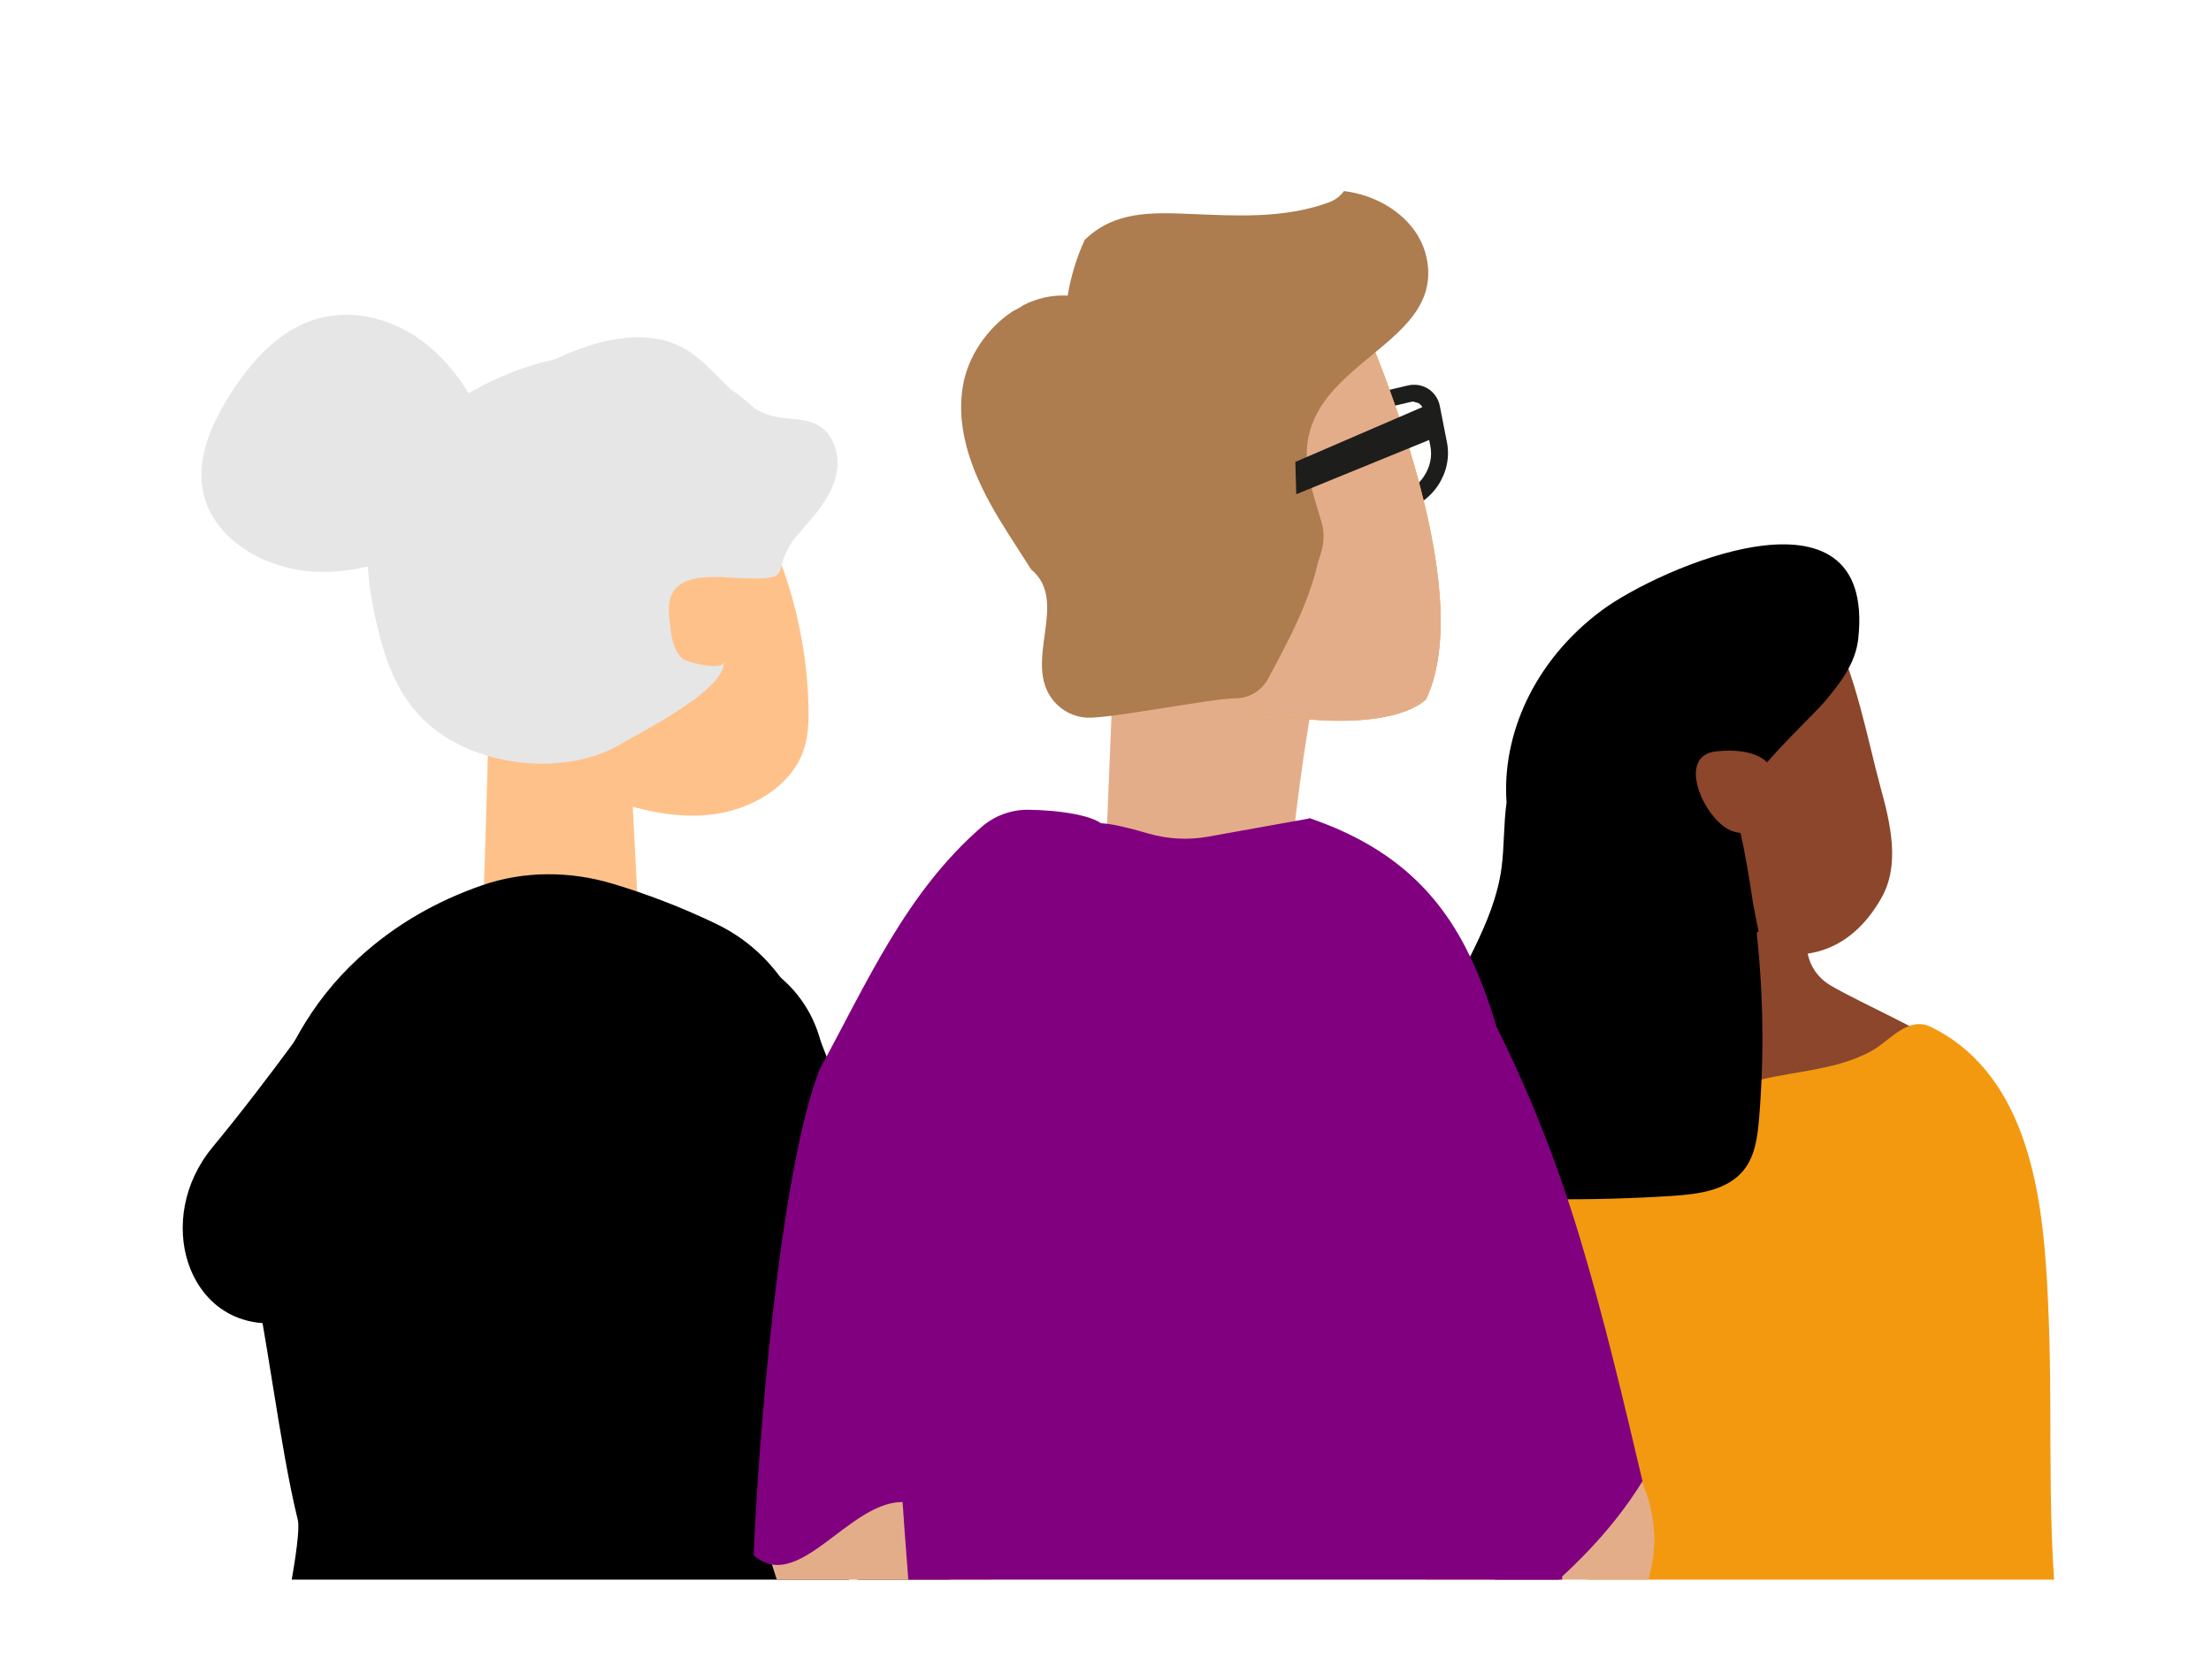
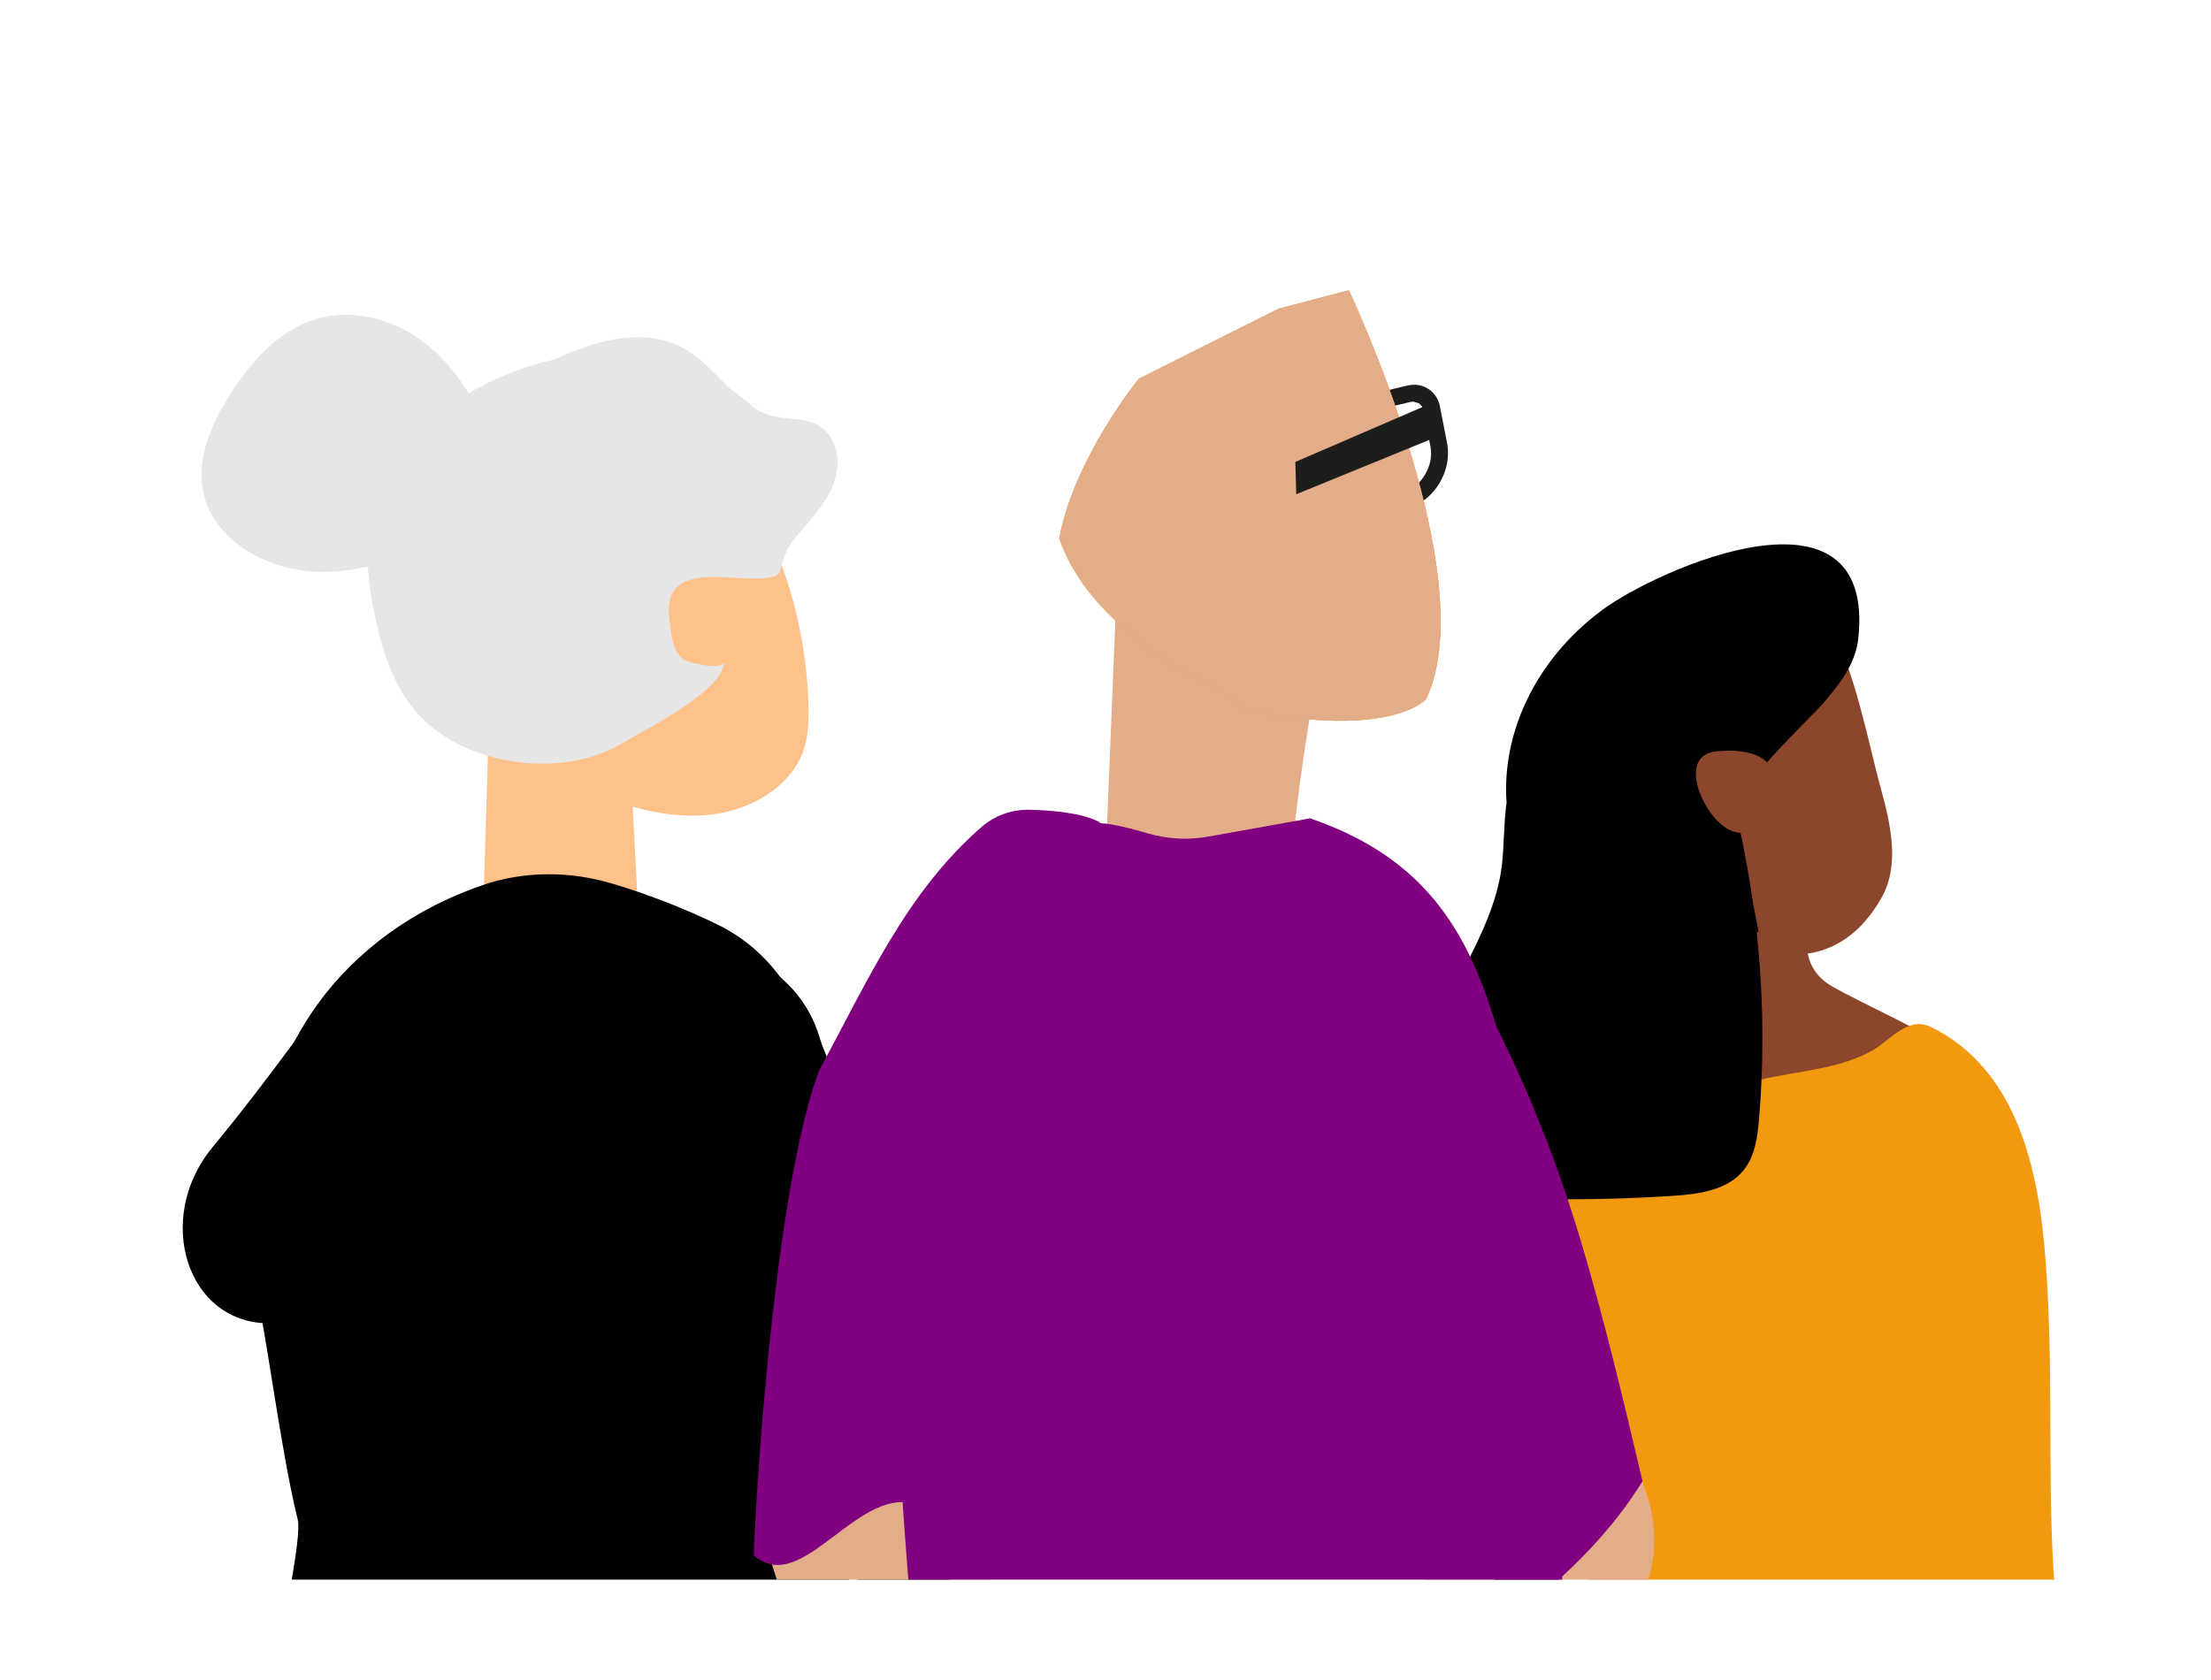
<svg xmlns="http://www.w3.org/2000/svg" xmlns:xlink="http://www.w3.org/1999/xlink" version="1.1" x="0px" y="0px" viewBox="0 0 342.21 260.05" style="enable-background:new 0 0 342.21 260.05;" xml:space="preserve">
  <style type="text/css">
	.st0{fill:url(#SVGID_1_);}
	.st1{fill:url(#SVGID_00000008830211194369351130000013599194207552623521_);}
	.st2{fill:url(#SVGID_00000047754941368748277610000008950641664088347024_);}
	.st3{fill-rule:evenodd;clip-rule:evenodd;fill:#C9EFFF;}
	.st4{fill:url(#SVGID_00000158005065280324046380000004106706931038313600_);}
	.st5{fill:url(#SVGID_00000140706858229051902700000006746951134638179251_);}
	.st6{fill:url(#SVGID_00000076572696373596909690000013782930162421705355_);}
	.st7{fill:url(#SVGID_00000136381672653146698820000000557917570600930476_);}
	.st8{fill:#FFFFFF;}
	.st9{fill:#800080;}
	.st10{fill:#CCCCCC;}
	.st11{fill:#0098D4;}
	.st12{clip-path:url(#SVGID_00000153670051149489703170000012491024935690899382_);}
	.st13{fill:#E4AD8A;}
	.st14{fill:#E5352C;}
	.st15{fill:#F39910;}
	.st16{clip-path:url(#SVGID_00000059290034217391916210000008268416546696844959_);}
	.st17{fill:#754311;}
	.st18{fill:#333333;}
	.st19{clip-path:url(#SVGID_00000144322082135034725690000008278632092291542924_);}
	.st20{fill:#AD7C4F;}
	.st21{fill:url(#SVGID_00000182494974837595804110000001824571576943731113_);}
	.st22{fill:url(#SVGID_00000035493891060789719050000012829430040534233753_);}
	.st23{fill:#F4A680;}
	.st24{fill:#E6E6E6;}
	.st25{fill:#C6C2C2;}
	.st26{fill:#E8E8E8;}
	.st27{fill:#808080;}
	.st28{fill:#925F32;}
	.st29{fill:#744110;}
	.st30{display:none;fill:#151C28;}
	.st31{fill:#27324D;}
	.st32{fill:#1D293F;}
	.st33{enable-background:new    ;}
	.st34{fill:#B7B6B6;}
	.st35{fill:#4D4D4D;}
	.st36{fill:#2A3756;}
	.st37{fill:#C7C9C9;}
	.st38{fill:#5E72BC;}
	.st39{fill:#4A990D;}
	.st40{fill:#EDD600;}
	.st41{fill:#F2F2F2;}
	.st42{fill:#1139A8;}
	.st43{fill:url(#SVGID_00000004525394631611639040000015745853704083475129_);}
	.st44{fill:#575555;}
	.st45{fill:#C6C5C5;}
	.st46{fill:#EDECEC;}
	.st47{fill:#71706F;}
	.st48{fill:#E53429;}
	.st49{fill:#3C3C3B;}
	.st50{clip-path:url(#SVGID_00000114754222049323637110000013467119659188139691_);}
	.st51{fill:#999999;}
	.st52{fill:url(#SVGID_00000061436088793344566120000014280981923831345819_);}
	.st53{fill:url(#SVGID_00000025400515766084663150000008048891493832522627_);}
	.st54{fill:url(#dress_00000056423681542923915350000012121221764952581284_);}
	.st55{fill-rule:evenodd;clip-rule:evenodd;fill:#FFFFFF;}
	.st56{fill:#8B462C;}
	.st57{fill:url(#SVGID_00000087373322812796807830000013097017823999495069_);}
	.st58{fill:url(#SVGID_00000016771283049754734950000009608403207137537158_);}
	.st59{fill:url(#SVGID_00000047760267248241680570000008241531733169366972_);}
	.st60{fill:url(#SVGID_00000071561428098318278280000013890283432363702665_);}
	.st61{clip-path:url(#SVGID_00000147925519458565336300000006813912538944420774_);}
	.st62{fill:#FFC18A;}
	.st63{fill:none;stroke:#FF6F61;stroke-width:3.391;stroke-miterlimit:10;}
	.st64{fill:#FFB98D;}
	.st65{fill:#1D1D1B;}
	.st66{clip-path:url(#SVGID_00000051381018365872894040000014848670660411174540_);}
	.st67{fill:none;stroke:#FF6F61;stroke-width:1.774;stroke-miterlimit:10;}
	.st68{fill-rule:evenodd;clip-rule:evenodd;fill:#1D1D1B;}
	.st69{fill:url(#SVGID_00000172440019191010461700000011371415370160068028_);}
	.st70{fill-rule:evenodd;clip-rule:evenodd;fill:#F3AE91;}
	.st71{fill-rule:evenodd;clip-rule:evenodd;fill:#ECC7B4;}
	.st72{fill:#F3AE91;}
	.st73{fill:#B3B3B3;}
	.st74{fill:#FFFFFF;stroke:#808080;stroke-width:6;stroke-miterlimit:10;}
	.st75{fill:url(#SVGID_00000005237808949981925190000010780252668483196813_);}
	.st76{fill:#B3824C;}
	.st77{fill:url(#SVGID_00000001647709685941619090000013292028470940420016_);}
	.st78{fill:url(#SVGID_00000011748530235427877390000018333318620014774693_);}
	.st79{fill:url(#SVGID_00000074428923760329383880000014094804836422173108_);}
	.st80{fill:#666666;}
	.st81{clip-path:url(#SVGID_00000152252373715618412880000015303693912797623943_);}
	.st82{fill:#603813;}
	.st83{clip-path:url(#SVGID_00000147200912036682732900000002528396174132932024_);}
	.st84{fill:#F2F2F2;stroke:#4D4D4D;stroke-width:4.209;stroke-miterlimit:10;}
	.st85{fill:none;stroke:#808080;stroke-width:0.902;stroke-miterlimit:10;}
	.st86{fill:#C69C6D;}
	.st87{fill:#6B0080;}
	.st88{fill:#F0E6DB;}
	.st89{fill:none;stroke:#1F1406;stroke-width:6.607;stroke-linecap:round;stroke-linejoin:round;stroke-miterlimit:10;}
	.st90{fill:#C7C0B6;}
	.st91{fill:#F0E5DB;}
	.st92{fill:#EDE4D9;}
	.st93{fill:#BAB4AA;}
	.st94{fill:#9E9380;}
	.st95{fill:none;stroke:#000000;stroke-width:3;stroke-miterlimit:10;}
	.st96{fill:#FF0000;}
	.st97{fill:#83B81A;}
	.st98{fill:none;stroke:#000000;stroke-width:4.434;stroke-miterlimit:10;}
	.st99{fill:#F5F5F5;}
	.st100{opacity:0.25;fill:#221F20;}
	.st101{fill:#7D5C40;}
	.st102{fill:#C6C6C5;}
	.st103{fill:#EFEFEF;}
	.st104{fill:#B2C0CF;}
	.st105{opacity:0.25;}
	.st106{fill:#221F20;}
	.st107{fill:#2F374C;stroke:#5C6272;stroke-width:1.825;stroke-miterlimit:10;}
	.st108{fill:none;stroke:#5C6272;stroke-width:1.825;stroke-miterlimit:10;}
	
		.st109{clip-path:url(#SVGID_00000011723017143240429450000007609098655050327168_);fill-rule:evenodd;clip-rule:evenodd;fill:#C9EFFF;}
	.st110{clip-path:url(#SVGID_00000011723017143240429450000007609098655050327168_);}
	.st111{fill:url(#SVGID_00000014604562895705028830000012836399785688739258_);}
	.st112{fill:url(#SVGID_00000131340540540177268870000011150858351716907704_);}
	
		.st113{clip-path:url(#SVGID_00000011723017143240429450000007609098655050327168_);fill-rule:evenodd;clip-rule:evenodd;fill:none;}
	.st114{fill:none;stroke:#000000;stroke-width:2.182;stroke-miterlimit:10;}
	.st115{fill:#FFFFFF;stroke:#000000;stroke-width:3;stroke-miterlimit:10;}
	.st116{clip-path:url(#SVGID_00000147903679860823380060000000399233929835891379_);}
	.st117{fill:#575756;}
	.st118{fill:#9C9B9B;}
	.st119{clip-path:url(#SVGID_00000174571191338892477720000003853207275169476523_);}
	.st120{fill:#2F374C;stroke:#5C6272;stroke-width:0.564;stroke-miterlimit:10;}
	.st121{fill:none;stroke:#5C6272;stroke-width:0.564;stroke-miterlimit:10;}
	.st122{clip-path:url(#SVGID_00000129166047787795841820000000882217165837913015_);}
	.st123{opacity:0.2;}
	.st124{fill:#707777;}
	.st125{fill:#E1E0E0;}
	.st126{fill:#D14B39;}
	.st127{clip-path:url(#SVGID_00000180334589968964178830000016274665106334764220_);}
	.st128{fill-rule:evenodd;clip-rule:evenodd;fill:#5F5938;}
	.st129{fill-rule:evenodd;clip-rule:evenodd;fill:#EBE59F;}
	.st130{fill-rule:evenodd;clip-rule:evenodd;fill:#D7D08D;}
	.st131{fill-rule:evenodd;clip-rule:evenodd;fill:#B2AA6F;}
	.st132{fill-rule:evenodd;clip-rule:evenodd;fill:#D8D8D8;}
	.st133{fill-rule:evenodd;clip-rule:evenodd;fill:#E5352C;}
	.st134{fill-rule:evenodd;clip-rule:evenodd;fill:#C5C5C4;}
	.st135{fill-rule:evenodd;clip-rule:evenodd;fill:#858585;}
	.st136{fill-rule:evenodd;clip-rule:evenodd;fill:#F39910;}
	
		.st137{clip-path:url(#SVGID_00000121257512520059911150000011422157804462041476_);fill-rule:evenodd;clip-rule:evenodd;fill:#E5352C;}
	.st138{fill-rule:evenodd;clip-rule:evenodd;fill:#F2F2F2;}
	.st139{fill-rule:evenodd;clip-rule:evenodd;fill:#800080;}
	.st140{fill-rule:evenodd;clip-rule:evenodd;}
	.st141{fill-rule:evenodd;clip-rule:evenodd;fill:#B3824C;}
	.st142{fill-rule:evenodd;clip-rule:evenodd;fill:#925F32;}
	.st143{fill:none;}
	
		.st144{clip-path:url(#SVGID_00000121275667398343722710000017149268165038032293_);fill-rule:evenodd;clip-rule:evenodd;fill:#C9EFFF;}
	.st145{clip-path:url(#SVGID_00000121275667398343722710000017149268165038032293_);}
	.st146{fill:url(#SVGID_00000045606686192950036150000009934164017416675723_);}
	.st147{fill:url(#SVGID_00000070827029544099226560000001330416212695028907_);}
	.st148{clip-path:url(#SVGID_00000006698670505654845420000015549758615518329527_);}
	.st149{fill:#B0CE60;}
	.st150{fill:url(#SVGID_00000158006011669092929990000004783724928868606084_);}
	.st151{clip-path:url(#SVGID_00000182528652752634829210000002695641987133671828_);}
	.st152{fill:#74A869;}
	.st153{fill:#B0CD58;}
	.st154{fill:url(#SVGID_00000073718425902549725430000001191099232016247943_);}
	
		.st155{clip-path:url(#SVGID_00000123438006692672904110000016027586798875381919_);fill-rule:evenodd;clip-rule:evenodd;fill:#C9EFFF;}
	
		.st156{clip-path:url(#SVGID_00000123438006692672904110000016027586798875381919_);fill-rule:evenodd;clip-rule:evenodd;fill:none;}
	.st157{clip-path:url(#SVGID_00000123438006692672904110000016027586798875381919_);}
	.st158{fill:url(#SVGID_00000124875672190293599770000005369787181114485646_);}
	.st159{fill:url(#SVGID_00000070831062568678176320000014897701941344732564_);}
	.st160{fill:#DECA12;}
	.st161{fill:#D8D8D8;}
	.st162{fill:none;stroke:#FF8B00;stroke-width:5.231;stroke-linejoin:round;stroke-miterlimit:10;}
	.st163{fill:#FF8B00;}
	.st164{fill:#E5E5E5;}
	.st165{fill:#B2B2B2;}
	.st166{fill:url(#SVGID_00000174585916287990588410000011631583453343112067_);}
	.st167{fill:#F37E08;}
	.st168{fill:#404041;}
	.st169{fill:none;stroke:#F39910;stroke-width:4.576;stroke-miterlimit:10;}
	.st170{fill:none;stroke:#800080;stroke-width:4.576;stroke-linecap:round;stroke-miterlimit:10;}
	.st171{opacity:0.3;fill:url(#SVGID_00000103240367970904446830000016143532204379275408_);}
	.st172{opacity:0.3;fill:url(#SVGID_00000105406922374665961770000011945768047878911668_);}
	.st173{fill-rule:evenodd;clip-rule:evenodd;fill:#DB9900;}
	.st174{fill-rule:evenodd;clip-rule:evenodd;fill:#FF9E55;}
	.st175{fill:#677980;}
	.st176{fill:#562070;}
	.st177{opacity:0.2;fill:#6B0080;}
	.st178{fill:#7D4895;}
	.st179{fill:none;stroke:#B3B3B3;stroke-width:4.181;stroke-linecap:round;stroke-miterlimit:10;}
	.st180{fill:url(#SVGID_00000135651479405843556910000000119363488088860335_);}
	.st181{fill:#638E59;}
	.st182{fill:#008000;}
	.st183{fill:url(#SVGID_00000069373016095901915840000011409059055562533775_);}
	.st184{fill:url(#SVGID_00000107551231096594316020000014136438712299809699_);}
	.st185{fill:#FFFFFF;stroke:#4D4D4D;stroke-width:5;stroke-miterlimit:10;}
	.st186{fill:url(#SVGID_00000181078563844773653490000010110128013244338844_);}
	.st187{fill:url(#SVGID_00000183209667753513927580000016588247957402556586_);}
	.st188{fill:url(#SVGID_00000108285178772926329020000007075025337932394167_);}
	.st189{fill:url(#SVGID_00000015344470750814273280000015940856476614127014_);}
	.st190{fill:url(#SVGID_00000071520740615244738180000003677741340318564765_);}
	.st191{fill:url(#SVGID_00000088855589515188849820000010276890949692032435_);}
	.st192{fill:url(#SVGID_00000091732279420218777720000014065177433891260341_);}
	.st193{fill:url(#SVGID_00000178172275222382339200000010994621810039703193_);}
	.st194{fill:url(#SVGID_00000083804547494823178320000013512680457254598066_);}
	.st195{fill:url(#SVGID_00000127030531149607428110000000736598787243220614_);}
	.st196{fill-rule:evenodd;clip-rule:evenodd;fill:#F3AB9C;}
	.st197{fill-rule:evenodd;clip-rule:evenodd;fill:#E4AD8A;}
	.st198{fill:url(#SVGID_00000057849589537134183600000002562798897837553596_);}
	.st199{fill:url(#SVGID_00000035519348493542132390000015524077666944311210_);}
	.st200{fill:url(#SVGID_00000132789325412446111400000005463880917415939739_);}
	.st201{fill:url(#SVGID_00000145748154164562390070000017262300756601286553_);}
	.st202{fill:url(#SVGID_00000143581694570094762390000012585617127581791924_);}
	.st203{clip-path:url(#SVGID_00000038382662079974295520000005965760912309692589_);}
	.st204{fill:url(#SVGID_00000170976205762420663070000010697420493507600527_);}
	.st205{fill:url(#SVGID_00000093167224895714717980000001210065930528115859_);}
	.st206{fill:#A65D4A;}
	.st207{clip-path:url(#SVGID_00000038382662079974295520000005965760912309692589_);fill:#F39910;}
	
		.st208{clip-path:url(#SVGID_00000038382662079974295520000005965760912309692589_);fill:url(#SVGID_00000066486786065592489840000015339853546288022176_);}
	.st209{fill:#BD5018;}
	.st210{fill:#872A22;}
	.st211{fill:#583029;}
	.st212{clip-path:url(#SVGID_00000052799943008080385180000003973440676296349597_);}
	.st213{fill:url(#SVGID_00000136407164233517723850000005285792930162324876_);}
	.st214{fill:url(#SVGID_00000026130355328445287890000006973485431294112165_);}
	.st215{fill:url(#SVGID_00000054238617220122293900000007314197096862280855_);}
	.st216{fill-rule:evenodd;clip-rule:evenodd;fill:#E6E6E6;}
	.st217{clip-path:url(#SVGID_00000069364245047782191400000004105945346980212887_);}
	
		.st218{clip-path:url(#SVGID_00000090265054626288727070000014596388029364992172_);fill-rule:evenodd;clip-rule:evenodd;fill:#C9EFFF;}
	.st219{clip-path:url(#SVGID_00000090265054626288727070000014596388029364992172_);}
	.st220{fill:url(#SVGID_00000054969371826874411820000016027052499852335019_);}
	.st221{fill:url(#SVGID_00000165221786043381629250000002422073472002970536_);}
</style>
  <g id="hulplijnen">
</g>
  <g id="ondergrond">
</g>
  <g id="teksten">
</g>
  <g id="Laag_4">
</g>
  <g id="Laag_5">
    <g>
      <defs>
        <rect id="SVGID_00000102531656509269887430000006538451210953280443_" x="-8.92" y="-33.46" width="351.13" height="278" />
      </defs>
      <clipPath id="SVGID_00000100351358560019034120000003314064182925473674_">
        <use xlink:href="#SVGID_00000102531656509269887430000006538451210953280443_" style="overflow:visible;" />
      </clipPath>
      <g style="clip-path:url(#SVGID_00000100351358560019034120000003314064182925473674_);">
        <path class="st62" d="M75.86,104.46c0,0-0.58,21.99-1.22,40.77C74,164,99.97,164.33,99.97,164.33l-2.51-48.66" />
        <path class="st62" d="M63.3,102.24c7.78,9.49,18.41,16.93,30.44,21.3c5.38,1.96,11.23,3.32,17.04,2.47     c5.81-0.86,11.53-4.34,13.47-9.52c0.86-2.29,0.94-4.75,0.88-7.16c-0.36-15.25-5.92-30.2-15.7-42.19     c-5.46-6.69-13.61-12.89-22.74-11.5c-5.35,0.81-9.97,4.15-13.59,7.97c-10.49,11.07-14.13,27.29-9.17,40.86     c0.5,1.37,3.38,2.01,2.81,0.67L63.3,102.24L63.3,102.24z" />
        <path class="st24" d="M126.73,65.9c-2.09-1.24-4.71-0.9-7.07-1.47c-1.04-0.25-1.99-0.68-2.88-1.21     c-1.14-1.08-2.39-2.08-3.73-2.99c-2.39-2.31-4.64-4.97-7.55-6.49c-4.42-2.31-9.8-1.7-14.53-0.16c-1.75,0.57-3.45,1.27-5.11,2.06     c-12.56,2.73-24.03,11.08-27.54,21.21c-2.25,6.49-1.51,13.16-0.07,19.51c1.23,5.42,3.05,10.88,7.27,15.02     c3.96,3.88,9.96,6.35,16.45,6.78c4.78,0.31,9.95-0.52,14.04-2.93c3.55-2.1,16.56-8.58,16.02-12.93c0.22,1.73-5.66,0.23-6.25-0.22     c-1.83-1.4-1.94-4.34-2.2-6.54c-0.88-7.73,7.15-6.11,12.14-6c7.9,0.18,2.96-1.37,8.01-7.07l0.15,0.06l0.04-0.27     c0.46-0.51,0.91-1.04,1.37-1.58c1.84-2.15,3.58-4.52,4.16-7.29C130.04,70.61,129.16,67.35,126.73,65.9L126.73,65.9z" />
        <path class="st24" d="M72.34,81.41c-7.11,3.85-14.88,7.29-22.97,7.12c-8.1-0.17-16.47-4.96-17.95-12.48     c-1.03-5.27,1.41-10.68,4.41-15.33c3.24-5,7.6-9.86,13.53-11.45c5.12-1.37,10.7-0.02,14.98,2.82c4.29,2.83,7.39,7.01,9.72,11.45     c3.08,5.88,4.21,14.36-1.67,18.07c-0.77,0.49-2.19,0.56-2.2-0.3L72.34,81.41L72.34,81.41z" />
        <path d="M136.15,264.47c-15.1-36.18,7.81-105.54-25.33-121.46c-5.38-2.59-10.74-4.62-15.96-6.19     c-6.61-1.99-13.71-2.03-20.24,0.23c-6.98,2.42-13.47,6.08-19.1,11.26c-7.78,7.17-11.47,15.01-15.07,24.57     c-0.28,0.74-0.55,1.48-0.83,2.23c-0.76,2.07-1.37,4.2-1.68,6.39c-0.02,0.14-0.04,0.29-0.06,0.43c-0.54,3.94-0.28,7.95,0.61,11.83     c2.76,11.99,4.76,29.98,7.6,41.53c1.3,5.29-12.01,58.16-11.18,63.68c9.87,10.55,57.76,16,64.8,17.39     c9.65,1.9,20.09,3.7,28.95-0.57c3.52-1.7,6.57-42.73,8.27-46.23" />
        <path d="M50.46,154.42c0,0-8.43,12.13-17.58,23.2s-3.91,27.56,9.16,27.24" />
        <g>
          <path d="M145.78,245.14L145.78,245.14c-6.57,3.07-14.4,0.59-18.01-5.7l-37.41-65.09l35.35-16.49l27.17,69.53      C155.57,234.26,152.46,242.02,145.78,245.14z" />
          <ellipse transform="matrix(0.513 -0.859 0.859 0.513 -89.769 173.875)" cx="108.26" cy="166" rx="19.26" ry="19.26" />
        </g>
      </g>
      <g style="clip-path:url(#SVGID_00000100351358560019034120000003314064182925473674_);">
        <path class="st56" d="M279.71,145.15c0,0-0.88,4.78,3.74,7.48c4.62,2.7,15.63,7.48,18.93,10.35s-42.27,5.06-42.27,5.06     l-2.42-26.2c0,0,19.15-2.86,19.15-2.2S279.71,145.15,279.71,145.15z" />
        <path class="st15" d="M321.53,301.48c0,11.87-3.85,19.8-6.71,21.18c-7.19,3.46-68.09-5.09-76.09-13.66     c-0.68-4.49,8.65-70.84,7.59-75.13c-2.31-9.38-3.93-23.98-6.17-33.71c-0.72-3.15-0.94-6.4-0.5-9.6c0.02-0.12,0.03-0.23,0.05-0.35     c0.25-1.77,0.75-3.5,1.36-5.19c0.22-0.6,0.44-1.21,0.67-1.81c2.91-7.76,5.92-14.12,12.23-19.94c4.57-4.2,9.84,6.71,15.5,4.75     c6.59-2.29,14.14-1.93,20.28-5.36c2.76-1.54,5.54-5.4,9.09-3.69c1.59,0.77,3.1,1.7,4.49,2.79c12.17,9.54,13.21,28.09,13.77,42.25     c0.7,17.85-0.61,35.84,2.3,53.54L321.53,301.48z" />
        <path class="st56" d="M251.26,127.88c9.05,17.16,29.98,28.77,39.96,11.09c2.89-5.12,1.39-11.49-0.18-17.16     c-3.72-13.44-7.81-44.34-30.15-32.06C244.38,98.83,244.44,114.93,251.26,127.88L251.26,127.88z" />
        <path d="M222.46,158.79c3.21-8.22,8.76-15.67,9.94-24.42c0.44-3.29,0.31-6.84,0.78-10.12c-0.75-10.33,4.11-21.85,14.73-29.76     c8.64-6.44,42.45-21.44,39.71,4.34c-0.42,3.96-2.92,7.08-5.29,9.88c-2.01,2.38-14.39,13.76-13.71,17.34     c0.02,0.07,0.17,0.86,0.4,2.05l0.21,0.07c0.85,3.83,1.53,7.7,2.08,11.59c0.5,2.55,0.87,4.43,0.87,4.43l-0.29,0.2     c1.04,9.56,1.17,19.21,0.37,28.79c-0.23,2.79-0.61,5.74-2.35,7.93c-2.51,3.16-7,3.76-11.03,4.02     c-6.46,0.42-12.94,0.59-19.41,0.51c-4.45-0.06-9.16-0.31-12.87-2.77C219.23,178.01,219.25,167.01,222.46,158.79L222.46,158.79z" />
        <path class="st56" d="M273.54,118.08c0,0-1.76-2.42-7.93-1.76s-1.98,10.13,1.98,12.11c3.96,1.98,8.15-2.2,8.15-2.2L273.54,118.08     z" />
      </g>
      <g style="clip-path:url(#SVGID_00000100351358560019034120000003314064182925473674_);">
        <path class="st13" d="M172.68,94.8c-0.54,13.38-1.09,26.76-1.63,40.14c9.4,1.5,18.81,3,28.21,4.5     c0.95-12.13,2.57-24.2,4.85-36.15C192.63,100.17,172.68,94.8,172.68,94.8L172.68,94.8z" />
        <g>
          <path class="st13" d="M190.27,319.09c-1.93-1.76-3.03-4.05-4.1-6.3c-13.68-28.71-30.44-56.35-39.11-86.97      c-1.12-3.96-1.44-9.36-5.01-10.96c-0.62,0-1.26,0.03-1.93,0.08c-8.32,4.67-20.1,11.5-21.65,18.46c-0.65,2.91,0.05,5.66,0.85,8.3      c7.71,25.43,26.72,46.29,43.65,67.51c6.86,8.6,15.61,16.48,22.47,25.08c2.49,3.12,5.99,6.55,11.22,5.6      c1.62-5.86,3.09-12.37-0.88-16.54C194.22,321.73,191.95,320.63,190.27,319.09L190.27,319.09z" />
          <path class="st9" d="M126.81,165.65c7.54-13.87,13.49-27.53,25.12-37.63c1.99-1.73,4.55-2.68,7.19-2.66      c4.66,0.04,10.79,0.87,11.93,2.73c2.46,4,3.19,7.5,2.6,12.53c-3.84,32.55-14.55,64.28-31.24,92.49      c-9.39-3.98-18.12,14.4-25.76,7.66C117.34,223.58,120.6,181.9,126.81,165.65L126.81,165.65z" />
          <path class="st13" d="M249.25,220.29c-2.8-3.21-6.61-1.54-10.15-3.65c-4.65,1.51-8.59,5.53-11.03,9.94      c-5.83,10.56-8.28,23.11-13.02,34.22c-6.5,15.23-9.45,35.07-18.49,48.88c-0.38,0.59-3.75,3.94-7.47,8.16      c-6.97,7.91-15.19,18.84-7.41,20.29c4.72,0.88,8.12-2.53,10.58-5.63c6.78-8.54,15.24-16.39,22.02-24.93      c16.09-20.26,31.21-38.57,40.28-61.47c1.93-4.86,1.96-10.28,0.16-15.19c-0.9-2.46-1.91-4.84-3.74-6.93L249.25,220.29z" />
          <path class="st9" d="M138.64,340.74c-1.2-7.21,3.27-29.65,3.77-36.88c2.06-29.87-2.81-59.8-3.63-89.63      c-0.81-29.72,1.22-62.87,21.29-86.63c0.52-0.62,5.48-0.5,6.14-0.38c4.24,0.78,2.55-0.79,11.5,1.81c3,0.87,6.16,1.05,9.23,0.5      l15.83-2.84c26.7,9.13,28.34,30.31,34.89,56.7c1.32,5.31,2.03,10.74,2.44,16.2c-1.79,0.68-3.25,2.44-2.81,4.83      c7.4,40.2,4.81,81.38,4.78,122.02c0,1.54,0.69,10.9,1.68,11.54c-0.62,15.5-72.11,9.7-83.11,8.31      C155.22,345.61,139.07,343.28,138.64,340.74z" />
          <path class="st9" d="M193.73,131.61c0.58-0.67,1.18-1.3,1.81-1.9c1.04-0.72,2.2-1.36,3.52-1.88c1.2-0.47,2.44-0.84,3.7-1.14      c10.53,4.78,18.1,13.6,24.31,23.74c7.41,13.05,13.19,26.92,17.55,41.49c3.69,12.33,6.65,24.85,9.6,37.38      c-4.61,7.51-11.03,13.95-17.96,19.48c-0.84,0.22-1.67,0.42-2.52,0.57c-11.61-23.42-22.01-47.44-31.15-71.93      C197.12,162.76,192.12,146.81,193.73,131.61L193.73,131.61z" />
        </g>
        <g>
          <path class="st65" d="M218.73,62.17l-0.38,0.05l-14.08,3.34c-0.46,0.1-0.83,0.36-1.08,0.73c-0.2,0.37-0.32,0.8-0.24,1.22      l1.11,5.66c0.31,1.6,1.25,2.95,2.64,3.81c1.39,0.86,3.02,1.13,4.65,0.74l5.12-1.21c1.62-0.38,3.03-1.37,3.93-2.78      c0.94-1.41,1.3-3.07,0.99-4.66l-1.11-5.66c-0.09-0.42-0.35-0.77-0.72-1L218.73,62.17L218.73,62.17z M209.9,80.49      c-1.63,0.02-3.22-0.42-4.65-1.3c-1.94-1.22-3.26-3.15-3.7-5.42l-1.16-5.66c-0.18-1.09,0.06-2.22,0.67-3.19      c0.66-0.96,1.61-1.64,2.69-1.9l14.12-3.34c1.12-0.26,2.26-0.08,3.18,0.51s1.56,1.52,1.79,2.61l1.11,5.66      c0.45,2.27-0.03,4.62-1.34,6.63c-1.31,2-3.3,3.4-5.63,3.95l-5.12,1.21C211.23,80.41,210.56,80.49,209.9,80.49L209.9,80.49z" />
          <path class="st15" d="M190.23,107.73c-10.38-5.26-22.32-12.89-26.29-24.38c2.32-12.44,12.31-24.71,12.31-24.71l21.63-10.85      l10.9-2.86c0,0,20.96,44.34,11.95,63.3c0,0-5.25,6.3-28.38,1.64C191.99,109.03,191.31,108.28,190.23,107.73L190.23,107.73z" />
          <path class="st13" d="M190.23,107.73c-10.38-5.26-22.32-12.89-26.29-24.38c2.32-12.44,12.31-24.71,12.31-24.71l21.63-10.85      l10.9-2.86c0,0,20.96,44.34,11.95,63.3c0,0-5.25,6.3-28.38,1.64C191.99,109.03,191.31,108.28,190.23,107.73L190.23,107.73z" />
-           <path class="st20" d="M156.77,48.17c0.43-0.21,0.85-0.43,1.28-0.69l0.36-0.25c2.11-1.05,4.43-1.61,6.84-1.46      c0.49-2.93,1.36-5.87,2.64-8.64c4.6-4.45,10.27-4.26,16.37-4.01c7.18,0.3,14.47,0.73,21.35-1.76c1.07-0.39,1.86-1.02,2.4-1.78      c4.77,0.57,9.18,3.15,11.44,6.9c0.61,1.01,1.06,2.11,1.32,3.28c3.27,14.78-22.29,16.37-18.05,34.61      c0.5,2.17,1.19,4.34,1.84,6.51c0.56,1.85,0.29,3.8-0.39,5.61c-0.08,0.21-0.15,0.44-0.2,0.68c-1.5,6.42-4.61,12.15-7.7,17.9      c-1,1.87-2.95,3.05-5.07,3.04c-3.52-0.01-19.48,3.17-22.99,2.99c-1.97-0.1-3.8-1.03-5.08-2.53c-5.07-5.97,2.51-15.42-3.52-20.4      c-1.63-2.59-3.35-5.15-4.93-7.76c-3.8-6.29-6.89-13.44-5.63-20.74C149.81,55.2,152.77,50.8,156.77,48.17L156.77,48.17z" />
          <polygon class="st65" points="200.63,76.51 221.25,68.09 222.01,62.22 200.49,71.51 200.63,76.51     " />
        </g>
      </g>
    </g>
  </g>
  <g id="Laag_6">
</g>
  <g id="Laag_7">
    <g>
      <defs>
        <rect id="SVGID_00000074435546422767702430000013919321700802247303_" x="-1163.76" y="-771.56" width="1919.53" height="626.12" />
      </defs>
      <clipPath id="SVGID_00000048497272972969753290000002372198711566318225_">
        <use xlink:href="#SVGID_00000074435546422767702430000013919321700802247303_" style="overflow:visible;" />
      </clipPath>
-       <path style="clip-path:url(#SVGID_00000048497272972969753290000002372198711566318225_);fill-rule:evenodd;clip-rule:evenodd;fill:#C9EFFF;" d="    M-1163-822.81v486.03v210.3v67.63C-920.27-21.31-580.11,2.03-203.53,2.03c376.1,0,715.86-23.28,958.53-60.73v-67.78v-210.44    v-485.89H-1163z" />
      <g style="clip-path:url(#SVGID_00000048497272972969753290000002372198711566318225_);">
        <linearGradient id="SVGID_1_" gradientUnits="userSpaceOnUse" x1="-1145.401" y1="-1584.226" x2="-695.119" y2="1086.413">
          <stop offset="0" style="stop-color:#99D179" />
          <stop offset="1" style="stop-color:#74A869" />
        </linearGradient>
        <path class="st0" d="M86.85,19.82L54.19,50.96c0,0-110.39,125.93-110.44,126c-25.63,29.24-73.56,58.95-101.69,91     c-27.64,31.49-38.14,64.97-74.36,95.18c-48.3-1.38-189.22-21-227.89,2.41c-16.89,10.22-20.37,25.36-26.27,39.16     c-6.99,16.37-18.59,32.24-34.19,46.74c-11.41,10.6-25.3,20.66-43.24,27.39c-73.66,27.65-166.75-1.51-241.72,32.36     c-32.18,14.54-50.49,42.96-31.64,62.81c21.92,23.08,83.13,27.57,92.88,54.32c-13.13,13.32-66.75,39.2-94.31,37.78     c0,0-136.16-6.96-136.16-6.96l-144.62,6.96c16.14-56.59-12.19-58.76-22.63-70.17c-10.41-11.37-10.84-26.47-9.51-33.99     c1.32-7.51,40.45-109,40.45-109c-95.71,27.24-192.2,54.79-289.72,82.28c-16.33-16.95-5.56-40.22,9.84-59.65     c15.3-19.32,35.31-38.39,37.93-58.56c4.18-32.2-14.37-60.79-9.33-93.15c3.49-22.39,6.09-44.25,5.67-66.23l-217.13,56.78     l22.91-102.51c0,0-66.93-19.16-75.12-21.5c-5.19-1.49,3.56-25.89,4.68-30.03c-87.69-18.94-86.15-31.19-94.3-82.88     c-0.95-6.01-15.02-86.2-11.51-86.89c-13.93,2.73-30.02,8.18-39.6,15.15c-10.85,7.85-44.3,25.2-44.3,25.2     s-47.85-147.72-49.39-152.46c-3.16-9.76,56.08-50.34,67.04-59.66c26.03-22.14,62-52.01,117.66-38.97     c17.99,4.22,31.19,12.15,47.58,17.77c31.39,10.76,73.4,12.43,113.64,8.05c113.47-12.35,163.82-71.89,246.06-111.23     c57.44-27.45,124.43-13.48,160.84,9.68c37.56,23.89,93.95,29.25,148.32,39.23c0,0,73.71-19.35,82.92-21.77     c17.47-4.59,28.21-16.94,45.56-21.44c85.56,0,92.85-7.17,133.4,35.54c0,0-41.07,20.48-41.08,20.49     c-13.42,14.32-77.56,61.95-62.98,76.01c34.98,33.53,261.98,36.58,327.63,51.39c87.81,19.81,170.53,45.99,252.16,73.79     C-184.67-29.97-28.37,45.9-8.48-8.27C23.94,0.02,55.19,10.24,86.85,19.82z" />
      </g>
      <path style="clip-path:url(#SVGID_00000048497272972969753290000002372198711566318225_);fill-rule:evenodd;clip-rule:evenodd;fill:none;" d="    M-1163-822.81v486.03v210.3v67.63C-920.27-21.31-580.11,2.03-203.53,2.03c376.1,0,715.86-23.28,958.53-60.73v-67.78v-210.44    v-485.89H-1163z" />
    </g>
  </g>
</svg>